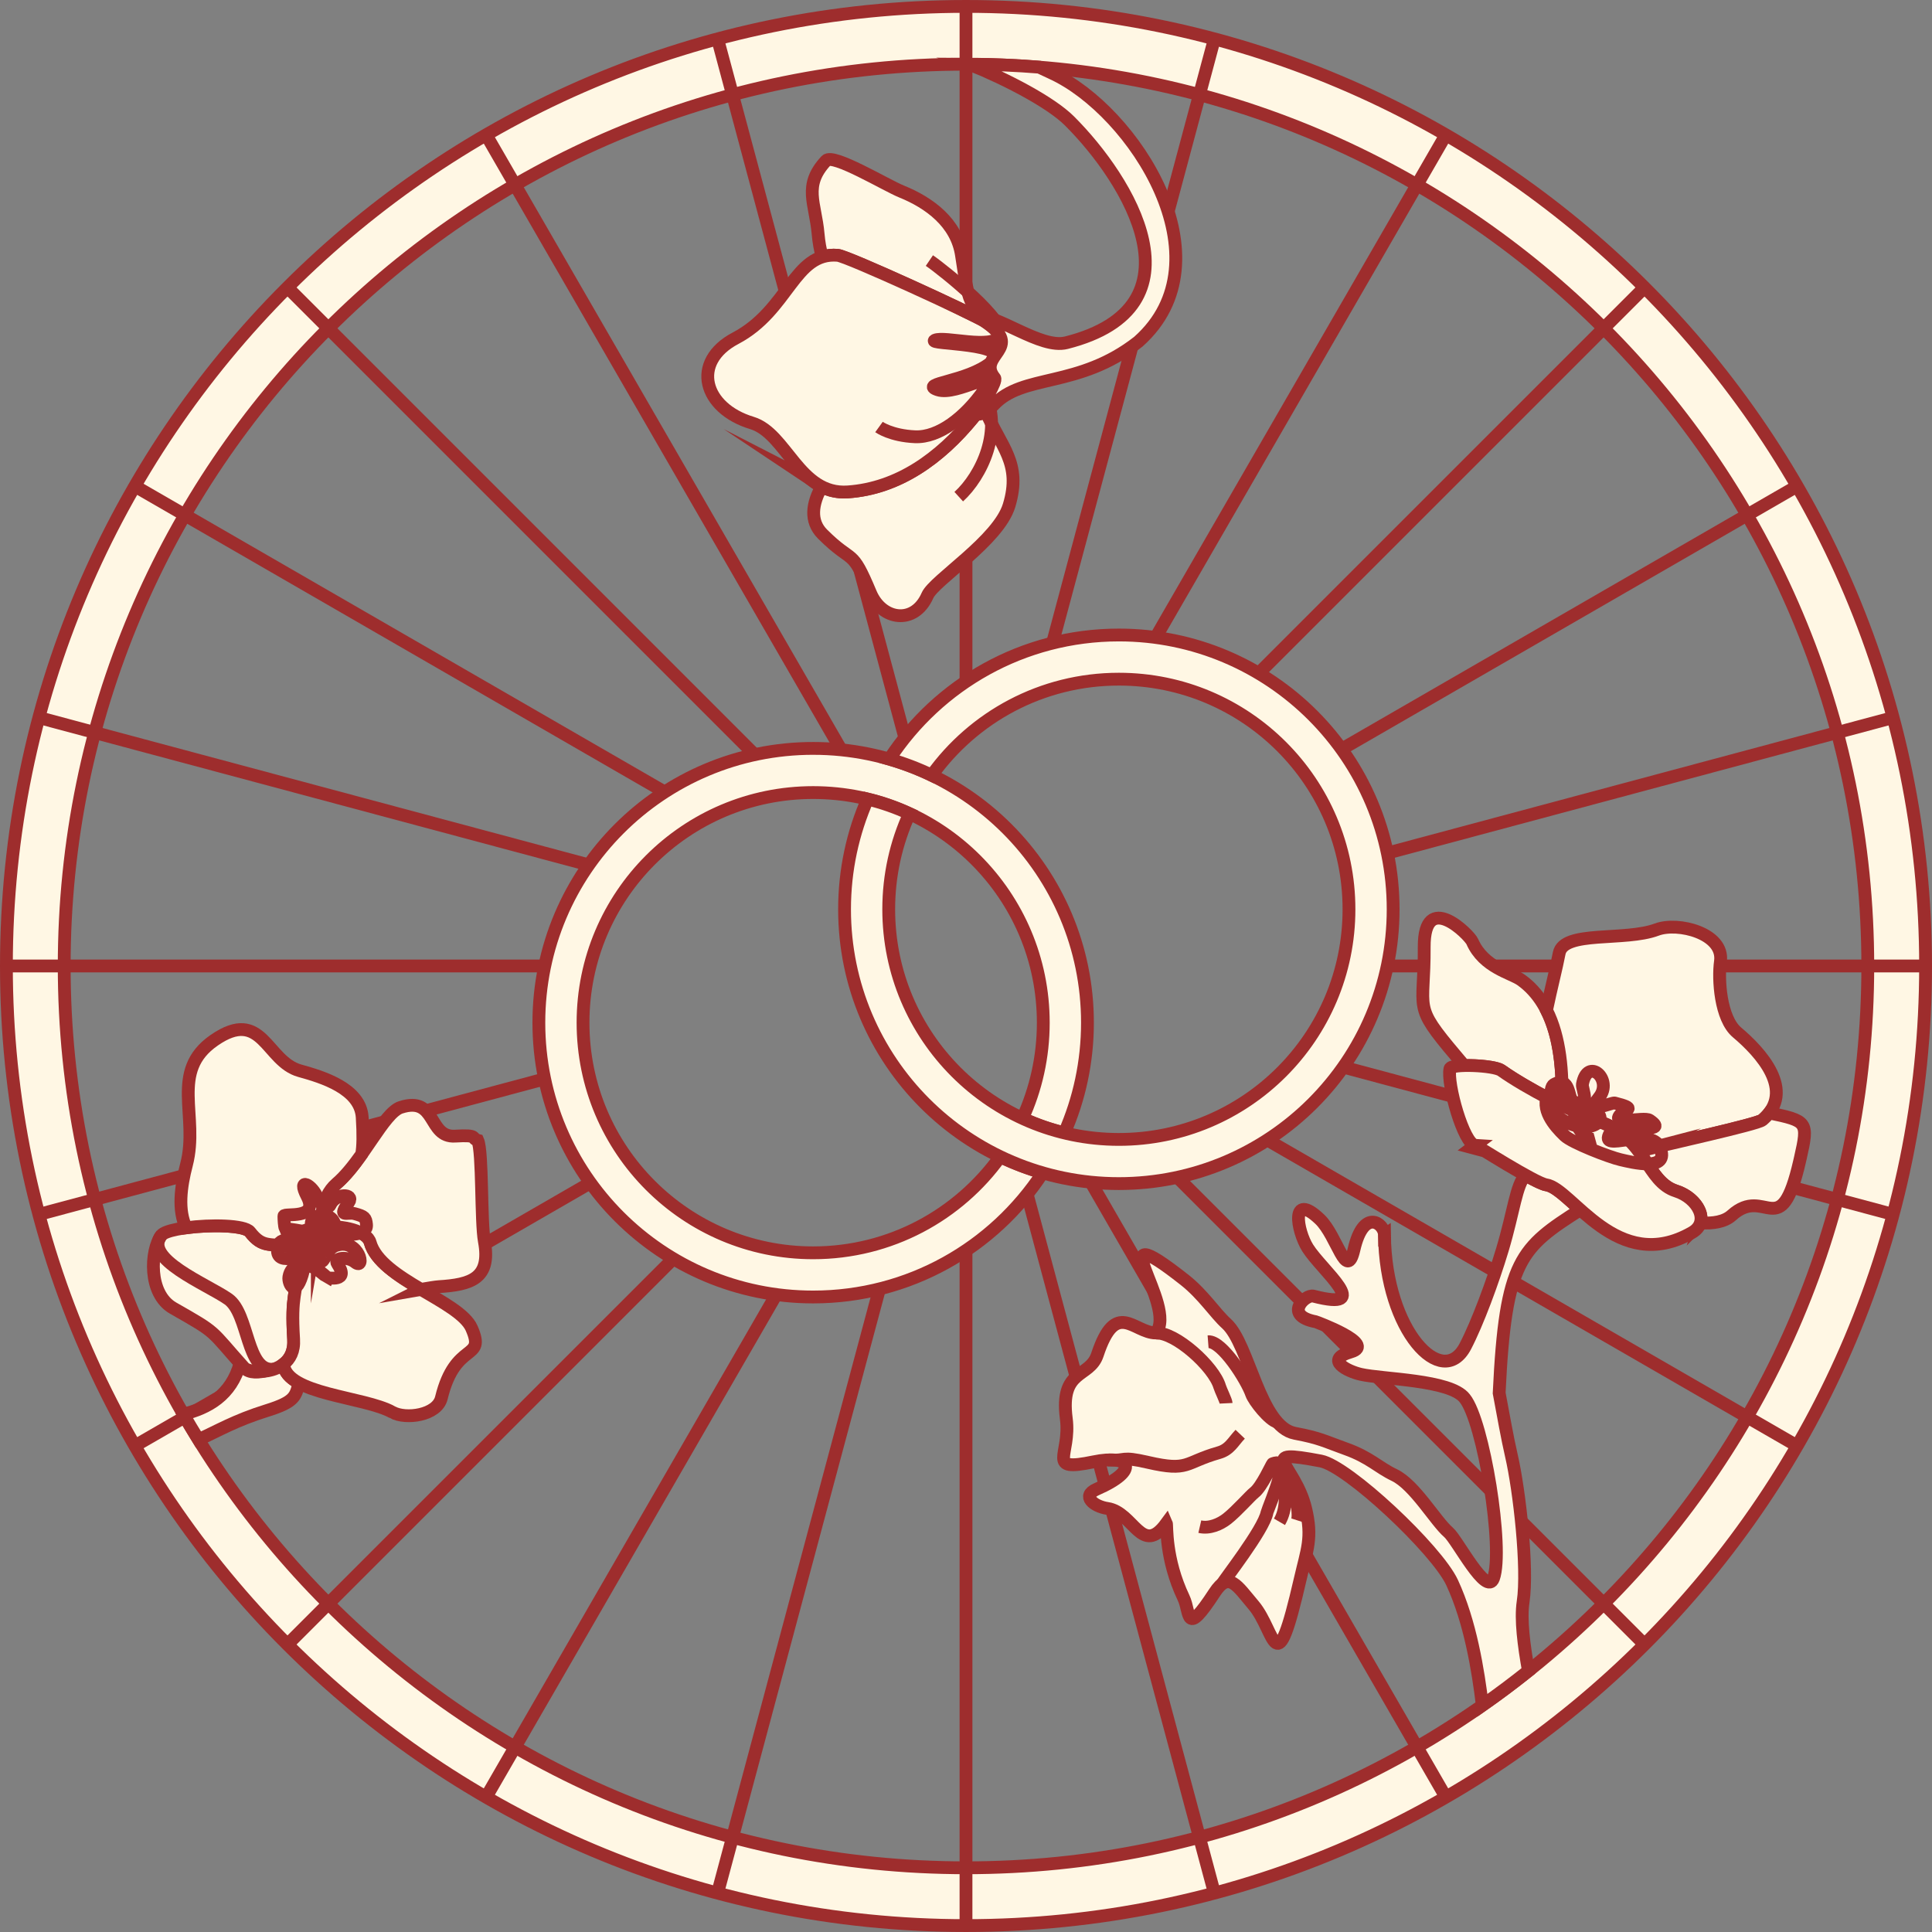
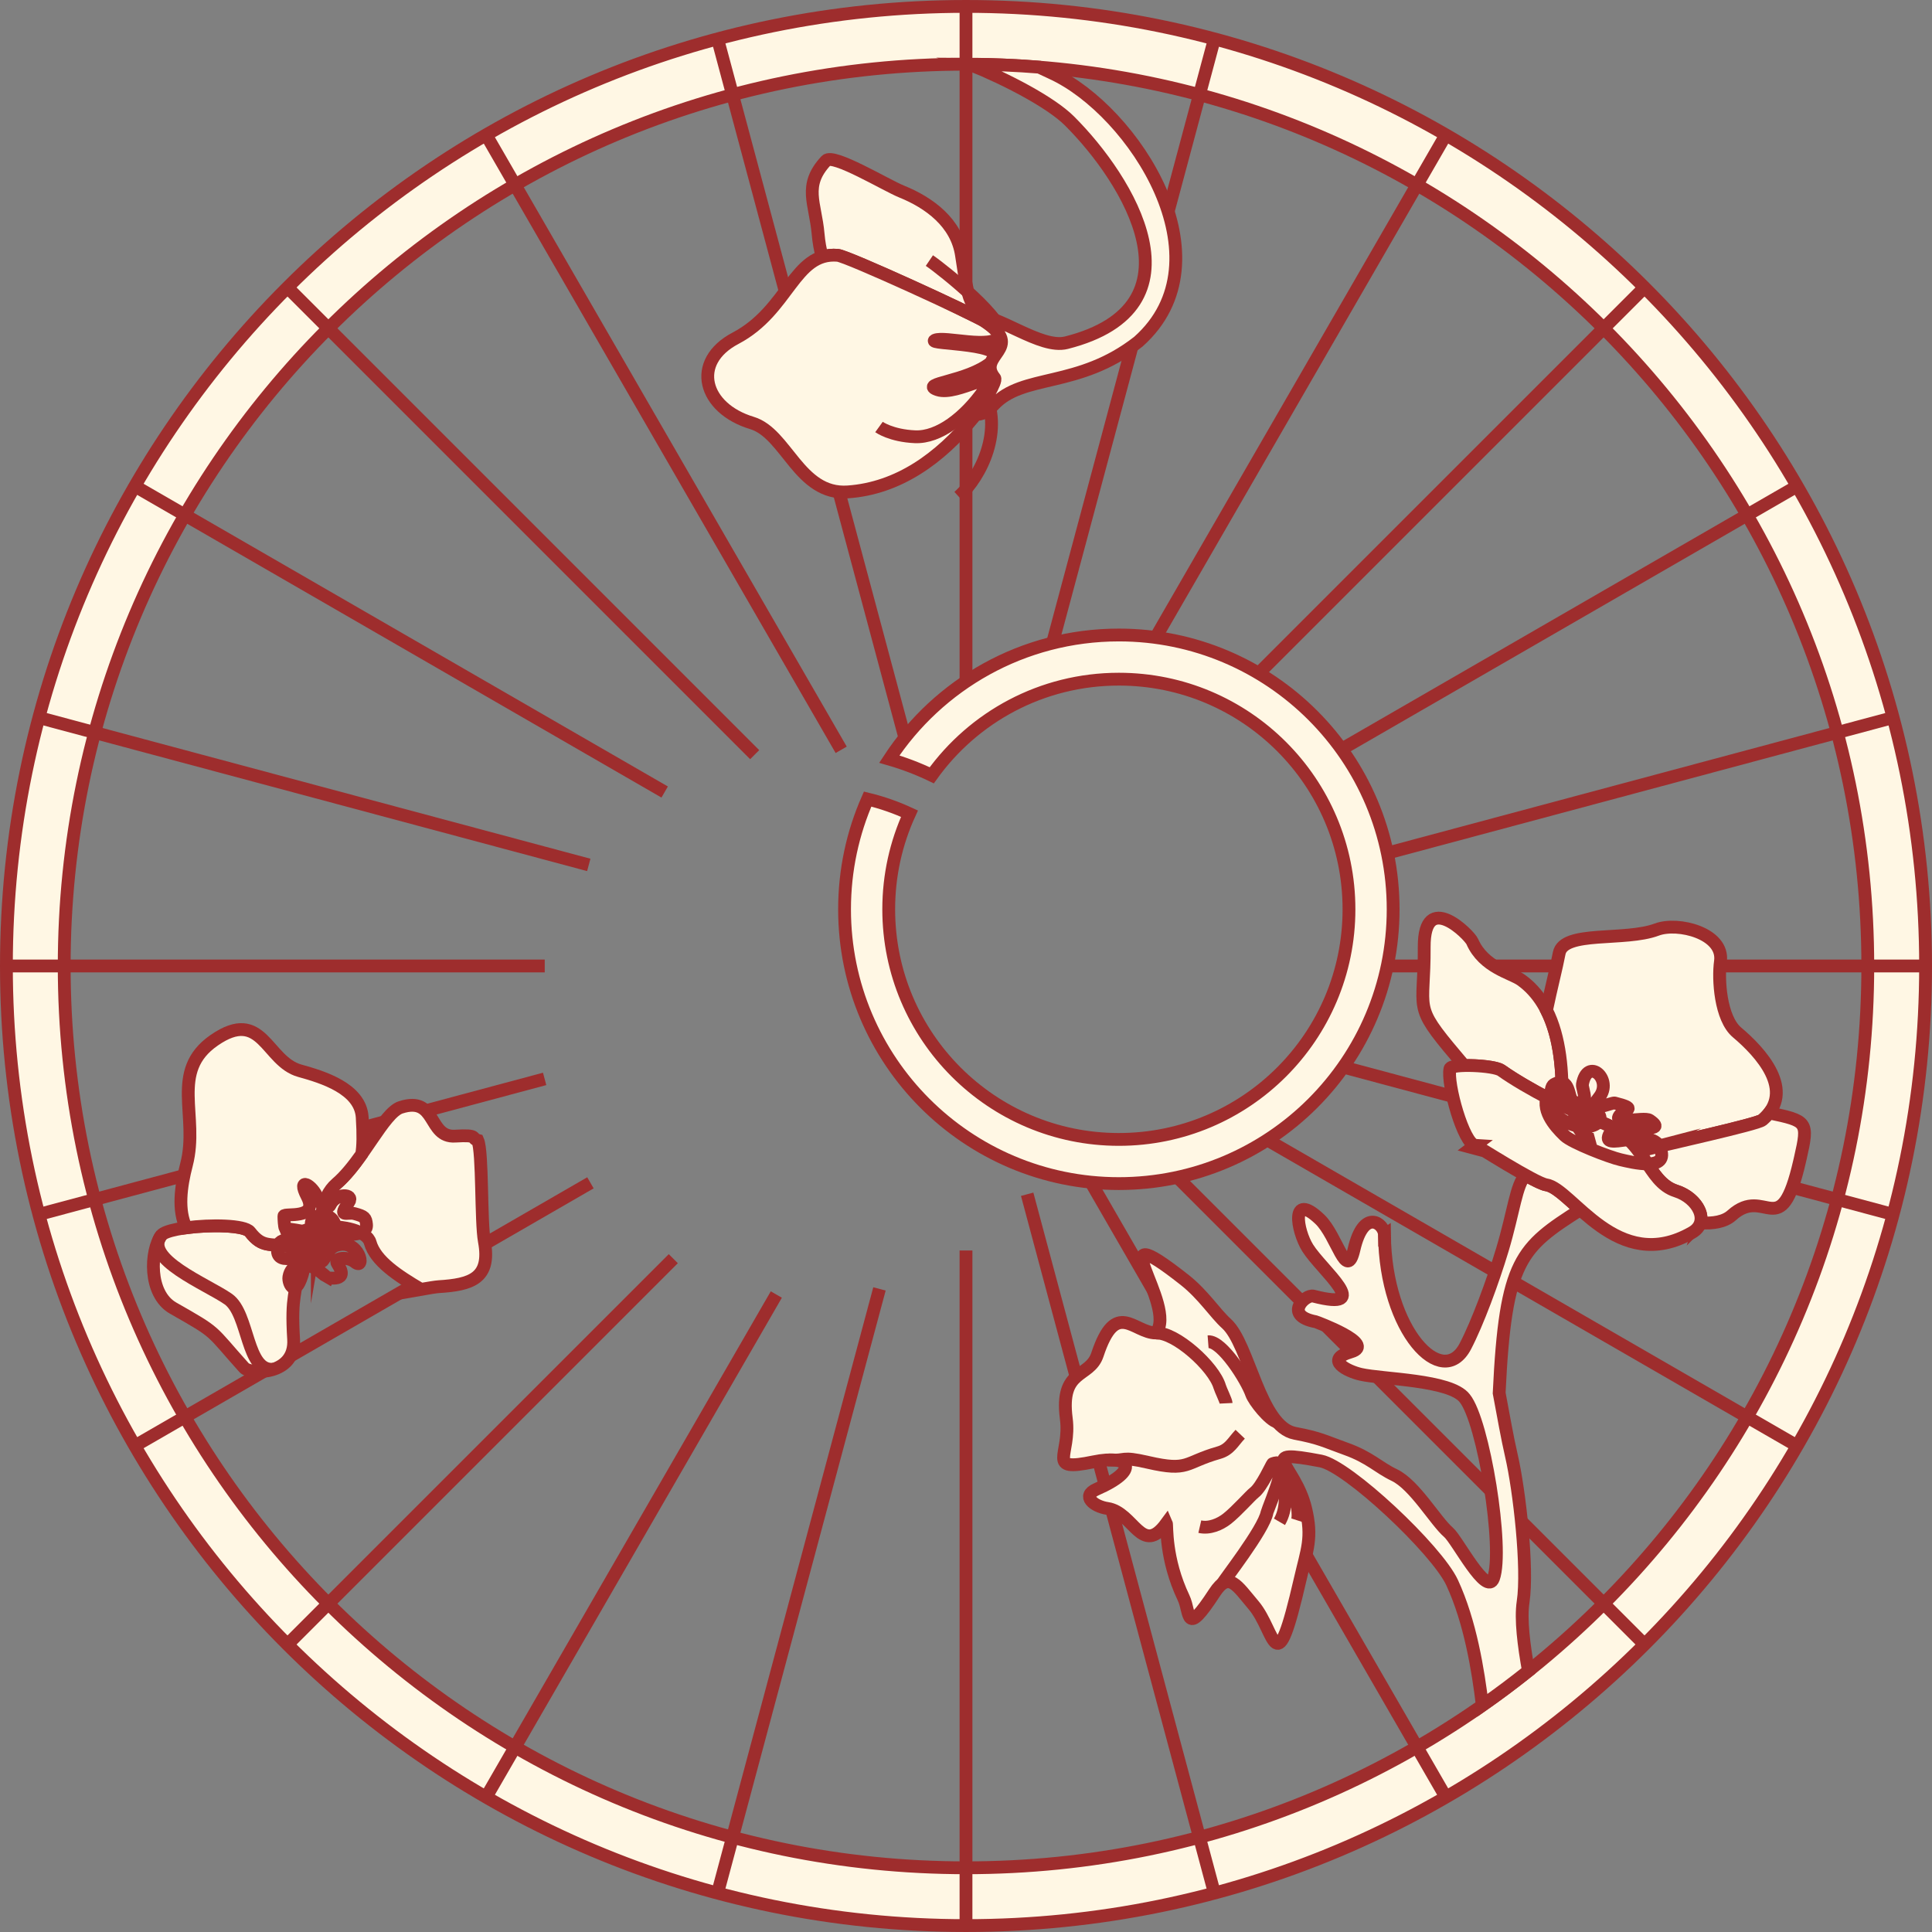
<svg xmlns="http://www.w3.org/2000/svg" xml:space="preserve" width="25.525mm" height="25.525mm" version="1.1" style="shape-rendering:geometricPrecision; text-rendering:geometricPrecision; image-rendering:optimizeQuality; fill-rule:evenodd; clip-rule:evenodd" viewBox="0 0 3858.91 3858.91">
  <rect x="0" y="0" width="3858.91" height="3858.91" fill="#808080" stroke="none" />
  <defs>
    <style type="text/css">
   
    .str0 {stroke:#9E2D2D;stroke-width:25.59;stroke-miterlimit:22.926}
    .fil1 {fill:none}
    .fil2 {fill:#FFF7E4}
    .fil0 {fill:#FFF7E4}
   
  </style>
  </defs>
  <g id="Layer_x0020_1">
    <path class="fil0 str0" d="M1929.45 12.8c1058.53,0 1916.65,858.12 1916.65,1916.65 0,1058.53 -858.12,1916.65 -1916.65,1916.65 -1058.53,0 -1916.65,-858.12 -1916.65,-1916.65 0,-1058.53 858.12,-1916.65 1916.65,-1916.65zm0 115.44c994.77,0 1801.21,806.44 1801.21,1801.21 0,994.77 -806.44,1801.21 -1801.21,1801.21 -994.77,0 -1801.21,-806.44 -1801.21,-1801.21 0,-994.77 806.44,-1801.21 1801.21,-1801.21z" />
-     <path class="fil0 str0" d="M1624.18 1494.83c302.57,0 547.87,245.3 547.87,547.87 0,78.33 -16.45,152.81 -46.08,220.19 -29.06,-7.06 -57.02,-16.87 -83.63,-29.15 26.62,-58.17 41.48,-122.88 41.48,-191.05 0,-253.85 -205.8,-459.65 -459.65,-459.65 -253.85,0 -459.65,205.8 -459.65,459.65 0,253.85 205.8,459.65 459.65,459.65 153.99,0 290.29,-75.76 373.7,-192.01 27.09,13.02 55.42,23.89 84.78,32.35 -97.89,149.27 -266.65,247.89 -458.48,247.89 -302.57,0 -547.87,-245.3 -547.87,-547.87 0,-302.57 245.3,-547.87 547.87,-547.87z" />
    <path class="fil0 str0" d="M2234.75 1268.33c302.57,0 547.87,245.3 547.87,547.87 0,302.57 -245.3,547.87 -547.87,547.87 -302.57,0 -547.87,-245.3 -547.87,-547.87 0,-78.31 16.46,-152.78 46.08,-220.16 29.06,7.04 57.02,16.87 83.62,29.15 -26.62,58.17 -41.47,122.86 -41.47,191.01 0,253.85 205.8,459.65 459.65,459.65 253.85,0 459.65,-205.8 459.65,-459.65 0,-253.85 -205.8,-459.65 -459.65,-459.65 -153.99,0 -290.28,75.74 -373.68,192 -27.11,-13.02 -55.45,-23.86 -84.8,-32.32 97.87,-149.29 266.65,-247.9 458.48,-247.9z" />
    <path class="fil1 str0" d="M1929.45 12.8l0 1348.44m0 1136.41l0 1348.44m-1659.87 -958.33l909.75 -525.24m1500.26 -866.17l909.74 -525.24m-1163.81 2809.67l-373.9 -1395.43m-244.32 -911.81l-373.91 -1395.44m-1355.28 2347.4l1009.73 -270.55m1683.24 -451.03l1009.71 -270.55m-893.02 2155.94l-709.03 -1228.07m-498.59 -863.6l-709.03 -1228.07m0 3319.74l579.47 -1003.68m757.71 -1312.39l579.47 -1003.68m-2618.2 701.55l1058.03 610.84m1203.7 694.97l1058.01 610.84m-2155.94 893.02l323.24 -1206.35m345.66 -1289.97l323.24 -1206.36m-2347.4 1355.28l1097.88 294.16m1506.94 403.8l1097.86 294.16m-3206.62 859.21l770.67 -770.67m1169.22 -1169.22l770.67 -770.67m-2710.55 0l933.18 933.18m844.2 844.2l933.17 933.17m-3271.93 -1355.28l1075.25 0m1682.82 0l1075.23 0" />
    <path class="fil0 str0" d="M1976.58 648.79c-36.74,-55.45 -38.28,-14.76 -56.01,-138.34 -9.37,-65.42 -64.87,-105.72 -119.69,-127.87 -31.58,-12.74 -136.74,-76.75 -150.76,-61.77 -46.85,50.13 -21.38,84.84 -16.02,146.72 1.39,16.02 4.13,31.25 8.06,45.67 9.21,-2.95 19.38,-4.19 30.89,-3.27 19.53,1.57 273.18,118.39 293.3,131.63 3.79,2.49 7.18,4.9 10.23,7.23z" />
-     <path class="fil0 str0" d="M1641.13 972.04c-18.67,33.32 -24.37,68.7 1.9,94.86 62.91,62.66 56.59,24.2 95.68,117.57 22.98,54.91 88,63.93 113.81,4.85 13.3,-30.46 141.91,-109.89 163.02,-179.81 25.81,-85.52 -16.81,-116.65 -47.79,-190.64 -1.53,-3.67 -3.52,-7.24 -5.9,-10.67 -7.56,11.87 -14.79,22.24 -18.43,26.68 -66,80.44 -149.3,140.73 -250.14,147.67 -20.14,1.39 -37.17,-2.81 -52.16,-10.52z" />
    <path class="fil0 str0" d="M1986.72 755.09c-37.92,-46.62 63.07,-58.57 -20.38,-113.54 -20.12,-13.24 -273.77,-130.06 -293.3,-131.63 -87.35,-7.01 -97.34,109.56 -203.76,165.6 -90.54,47.68 -64.19,140.16 32.64,169.31 69.21,20.83 93.99,144.42 191.36,137.72 100.84,-6.94 184.14,-67.23 250.14,-147.67 10.33,-12.59 49.24,-72.51 43.3,-79.79z" />
    <path class="fil1 str0" d="M1856.31 520.45c27.27,18.47 158.04,123.5 141.29,150.95 -16.77,27.45 -110.5,-0.68 -130.09,8.07 -19.59,8.75 160.36,4.63 112.4,44.19 -47.97,39.56 -146.01,41.94 -106.76,54.92 39.25,13 128.44,-50.36 91.51,2.01 -36.93,52.35 -89.15,93.85 -137.07,91.77 -47.94,-2.09 -71.95,-19.47 -71.95,-19.47" />
    <path class="fil1 str0" d="M1914.96 992.02c45.67,-41.48 90.16,-134.17 49.71,-211.42" />
    <path class="fil0 str0" d="M2101.18 146.04c-7.88,-3.61 -16.4,-7.6 -25.41,-11.87 -45.97,-3.7 -92.42,-5.65 -139.3,-5.84 74.27,30.07 162.28,75.97 199.51,113.07 118.62,118.12 274.45,371.9 -5.93,443.09 -52.17,13.24 -135.97,-57.28 -190.97,-57.13 14.09,6.92 23.92,11.99 27.26,14.23 83.45,54.95 -17.55,66.88 20.39,113.49 5.14,6.32 -23.42,52.2 -37.84,72.51 10.76,0.88 22.65,-4.4 35.44,-18.41 58.43,-63.92 168.85,-32.25 289.22,-126.61 184.18,-163.62 -9,-461.35 -172.37,-536.52z" />
-     <path class="fil0 str0" d="M366.16 2824.71c48.26,-12.17 95.5,-36.66 113.34,-101.88l8.18 9.15c20.82,23.13 78.98,-7.6 78.58,-7.29 1.36,16.04 13.23,28.12 30.98,37.78 -6.97,26.55 -8.07,37.49 -63.83,54.85 -64.42,20.05 -98.48,40.95 -136.91,58.13 -10.36,-16.75 -20.52,-33.62 -30.34,-50.74z" />
    <path class="fil2 str0" d="M584.88 2490.98c-44.78,-8.81 -59.63,3.48 -85.58,-30.3 -16.09,-20.94 -162.93,-12.64 -177.14,6.88 -22.01,30.24 -26.64,116.53 23.69,145.24 91.68,52.28 71.24,40.68 141.82,119.17 12.22,13.58 103.32,15.96 98.8,-57.04 -5.62,-90.99 5.62,-84.57 10.02,-157.27 1.19,-19.65 -9.37,-26.24 -11.61,-26.68z" />
-     <path class="fil2 str0" d="M784 2820.82c26.32,14.69 89.04,6.39 97.59,-28.69 28.18,-115.73 89.47,-72.97 60.43,-139.19 -24.05,-54.83 -181.96,-97.28 -202.63,-171.23 -10.69,-38.23 -133.28,-43.71 -154.81,-5.96 -2.54,4.46 -4.57,9.16 -6.15,14.06 2.09,0.33 4.23,0.73 6.46,1.16 2.24,0.44 12.8,7.03 11.61,26.68 -4.4,72.7 -15.65,66.28 -10.02,157.27 1.48,23.93 -7.3,39.75 -20.21,49.74 5.17,60.86 161.07,64.52 217.74,96.15z" />
    <path class="fil2 str0" d="M840.87 2575.35c15.31,-2.68 29.42,-5.02 35.38,-5.38 64.16,-3.98 105.15,-16.02 91.21,-90.8 -7.29,-39.08 -3.08,-178.36 -13.21,-201.48 -14.26,-3.79 3.67,-11.46 -45.17,-8.44 -55.09,3.42 -36.21,-80.93 -108.7,-57.45 -33.89,10.98 -75.88,107.72 -128.22,152.36 -19.4,16.54 -31.07,46.5 -29.4,73.43 0.26,4.08 0.8,8.45 1.63,13 41.2,-3.13 88.55,8 95,31.11 10.45,37.37 55.94,66.69 101.49,93.64z" />
    <path class="fil2 str0" d="M633.77 2451.75c1.68,-9.9 4.47,-20.32 9.65,-31.31 2.9,-21.72 13.41,-43.19 28.74,-56.27 17.93,-15.3 34.64,-36.71 50.24,-58.69 2.84,-16.19 3.24,-38.81 1.07,-73.78 -3.55,-57.33 -78.76,-80.32 -124.62,-93.02 -67.34,-18.63 -74.59,-127.63 -171.1,-60.88 -89.74,62.06 -29.8,150.83 -55.26,248.43 -11.53,44.2 -17.58,91.16 -0.63,126.08 48.85,-6.55 116.8,-5.5 127.44,8.36 24.67,32.1 39.29,22.59 79.13,29.13 1.59,-4.9 3.61,-9.6 6.15,-14.06 7.38,-12.94 26.65,-20.8 49.19,-24.01z" />
    <path class="fil1 str0" d="M322.95 2466.62c-39.58,46.94 90.8,98.58 132.96,128.14 42.16,29.56 35.39,147.16 91.36,139.92" />
    <path class="fil1 str0" d="M627.42 2498.09c-22,26.93 -46.12,26.65 -50.42,52.47 -2.21,13.33 14.32,47.44 29.53,-14.82 5.84,-23.9 47.7,16.8 47.92,16.89 0.7,-1.53 44.76,9.4 19.61,-28.29 -8.35,-12.5 19.99,-15.5 35.15,-3.25 21.71,17.55 8.65,-48.15 -37.34,-33.64 -26.99,8.51 -23.48,54.7 -40.59,19.55 -4.54,-9.31 9.31,-55.07 46.88,-43.86 14.36,4.28 56.27,5.56 53.87,-17.33 -1.42,-13.58 -3.52,-16.13 -23.64,-21.66 -15.13,-4.17 -34.45,9.6 -11.91,-22.66 12.28,-17.6 -26.02,-19.52 -37.28,5.85 -3.25,7.32 -19.58,1.01 -25.82,-16.1 -8.5,-23.28 -41.44,-42.89 -19.94,-1.42 24.42,47.09 -46.31,32.47 -46.34,39 -0.02,5.53 0.56,20.48 2.66,25.01 0.17,-0.02 42.04,5.46 42.19,7.83 1.15,18.73 -14.92,31.76 -3.04,34.68 0.74,11.82 -65.52,37.07 -53.17,-8.74 5.32,-19.74 41.3,-6.49 43.25,-5.06 27.27,-1.68 79.67,4.44 69.68,-36.95 -7.91,-32.82 -66.62,-16.99 -40.12,12.84 17.91,20.17 11.04,39.44 23.4,40.08 1.35,0.08 2.96,2.87 3.22,3.96" />
    <path class="fil0 str0" d="M2765.28 2466.44c-0.24,-22.5 -41.5,-54.91 -60.86,29.31 -15.12,65.7 -33.4,-27.29 -68.35,-60.52 -59.25,-56.36 -45.55,23.15 -24.17,57.3 28.27,45.17 134.46,128.12 11.25,96.24 -15.33,-3.99 -61.18,38.78 4.78,51.23 0.45,0.09 122.62,44.93 70.51,60.12 -54.12,15.78 -6.86,38.87 19.32,44.89 44.11,10.16 179.28,10.49 207.84,47.82 37.36,45.54 78.75,301.18 57.48,359.69 -13.74,37.79 -72.35,-76.89 -89.8,-91.83 -26.14,-22.4 -67.64,-95.02 -108.14,-114.37 -32.26,-15.37 -49.03,-35.27 -96.21,-52.19 -43.65,-15.66 -51.96,-21.75 -102.42,-31.28 -70.39,-13.32 -91.24,-177.92 -136.73,-219.06 -23.34,-21.12 -46.28,-57.93 -83.83,-87.47 -178.33,-140.42 -11.4,52.04 -57.36,106.19 -44.7,-0.89 -79.61,-68.48 -116.74,43.4 -15.6,47.03 -75.17,27.14 -62.1,127.46 9.66,74.06 -42.12,106.46 54.3,86.5 74.83,-15.47 93.32,16.51 6.35,54.55 -31.26,13.68 -5.56,34.56 21.39,38.48 52.55,7.62 68.7,97.09 117.89,29.81 1.65,3.73 -2.99,70.19 34.32,148.67 14.53,30.55 2.4,80.9 61.85,-10.19 28.63,-43.86 44.46,-14.66 78.05,25.04 44.69,52.84 43.22,164.68 93.07,-51.98 13.67,-59.43 24.94,-82.38 10.98,-140.94 -21.48,-90.07 -102.05,-120.13 30.1,-95.14 54.12,10.23 231.7,176.77 262.37,242.94 36.33,78.39 51.88,175.4 60.37,245.11 31.43,-21.98 62.1,-44.96 92.02,-68.85 -9.12,-51.16 -15.89,-102.67 -10.6,-137.89 10.14,-67.5 -7.41,-222.93 -23.4,-292 -8.18,-35.38 -15.89,-79.47 -24.45,-125.01 12.47,-266.44 43.3,-290.35 162.06,-366.19 -27.85,-24.73 -50.25,-47.18 -68.08,-49.75 -6.67,-0.98 -22.51,-8.8 -41.29,-19.18 -18.81,18.37 -23.3,72.1 -46.26,148.67 -19.21,64.15 -49.99,147.05 -73.93,192.92 -45.99,88.12 -159.52,-29.8 -161.58,-222.51z" />
    <path class="fil1 str0" d="M2213.94 2916.01c38.05,2.6 22.24,-8.21 79.02,4.85 82.2,18.91 72.1,0.45 141.49,-19.32 21.78,-6.2 28.36,-21.86 42.68,-36.87" />
    <path class="fil1 str0" d="M2308.58 2662.52c39.34,-2.04 116.08,67.41 127.58,107.05 1.97,6.79 12.68,28.24 12.93,33.32" />
    <path class="fil1 str0" d="M2413 2679.94c28.03,-2.16 77.36,77.07 86.87,104.46 4.9,14.07 35.39,52.16 51.13,56.12" />
    <path class="fil1 str0" d="M2441.67 3163.2c0.09,-3.4 82.62,-107.72 89.06,-142.38 0.45,-2.51 19.32,-49.01 23.24,-66.07 3.02,-13.11 13.67,-40.52 -12.02,-31.19 -1.39,0.51 -21.6,46.19 -36.66,57.69 -7.71,5.9 -35.04,37.02 -54.24,52.16 -14.48,11.4 -35.6,20.23 -54.59,15.86" />
    <path class="fil1 str0" d="M2555.56 3039.61c14.71,-25.23 12.84,-56.93 8.42,-83.56 -4.46,-26.88 21.54,5.59 24.11,30.69 1.21,11.69 7.08,38.4 3.33,50.04" />
    <path class="fil0 str0" d="M3119.55 2207.47c3.48,-94.71 -9.69,-199.33 -81.5,-250.29 -19.85,-14.07 -74.55,-24.51 -97.42,-76.6 -5.96,-13.53 -96.63,-104.51 -95.97,11.14 0.76,129.29 -24.63,113.19 63.37,217.17 4.37,5.17 10.05,11.82 16.34,19.43 26.96,-0.77 64.75,2.99 74.14,9.65 30.51,21.65 76.87,47.82 121.03,69.51z" />
    <path class="fil0 str0" d="M3281.71 2297.5c-2.78,0.73 -5.82,1.29 -9.09,1.66 -17.22,-22.75 -39.55,-44.84 -76.92,-58.42 -21.53,-7.82 -48.41,-19.67 -76.15,-33.27 2.4,-65.52 -3.16,-135.76 -30.58,-189.71 9.16,-44.08 19.85,-84.98 25.29,-113.75 8.71,-46.11 131.5,-23.45 194.9,-47.32 42.22,-15.89 135.11,7.35 127.23,63.65 -5.03,35.98 -0.08,113.84 33.09,141.75 46.12,38.85 118.99,116.95 50.52,175.02 -10.08,8.56 -192.3,48.33 -238.3,60.4z" />
    <path class="fil0 str0" d="M3396.29 2442.44c25.78,1.81 48.45,-2.15 62.59,-14.89 67.71,-61.05 97.18,58.91 135.5,-107.64l1.66 -7.24c16.58,-72.58 13.83,-73.59 -62.3,-89.74 -3.73,4.82 -8.28,9.57 -13.73,14.18 -10.08,8.56 -192.3,48.33 -238.3,60.4 -2.78,0.73 -5.82,1.29 -9.09,1.66 25.43,33.58 39.76,68.57 74.98,79.72 33.24,10.54 55.79,40.38 48.68,63.56z" />
    <path class="fil0 str0" d="M2946.59 2287.48c1.12,0.08 120.04,75.89 141.75,79.07 51.58,7.47 141.41,181.31 291.25,95.33 37.24,-21.38 12,-69.06 -31.97,-83 -59.08,-18.72 -59.37,-104.51 -151.9,-138.13 -55.79,-20.26 -147.49,-67.55 -197.18,-102.79 -14.79,-10.49 -100.01,-13.8 -102.39,-3.45 -6.82,29.68 27.64,151.35 50.46,152.96z" />
    <path class="fil1 str0" d="M3092.93 2184.04c-16.55,30.93 10.84,63.74 32.31,84.25 14.88,14.23 89.35,42.95 111.59,48.06 22.31,5.12 99.48,25.11 78.73,-24.29 -18.5,-44.05 -123.65,12.37 -99.93,-28.48 9.51,-16.34 54.55,-7.38 75.27,-10.78 4.34,-0.71 28.66,1.47 4.07,-15.27 -11.93,-8.12 -86.53,13.26 -54.39,-15.31 7.21,-6.43 28.53,-8.06 -15.56,-19.15 -5.71,-1.44 -59.56,23.96 -31.1,-11.14 28.83,-35.51 -23.43,-82.65 -33.3,-25.82 -1.38,7.88 19.44,52.14 -19.18,33.46 -9.6,-4.66 -4.72,-51.87 -37.61,-33.46 -11.23,6.29 -4.94,48.18 4.19,56.95 6.14,5.88 2.37,8.5 18.02,16.81 63.78,33.91 101.2,-21.71 35.62,-23.92 -38.97,-1.32 -0.88,66.23 24.69,59.26" />
  </g>
</svg>